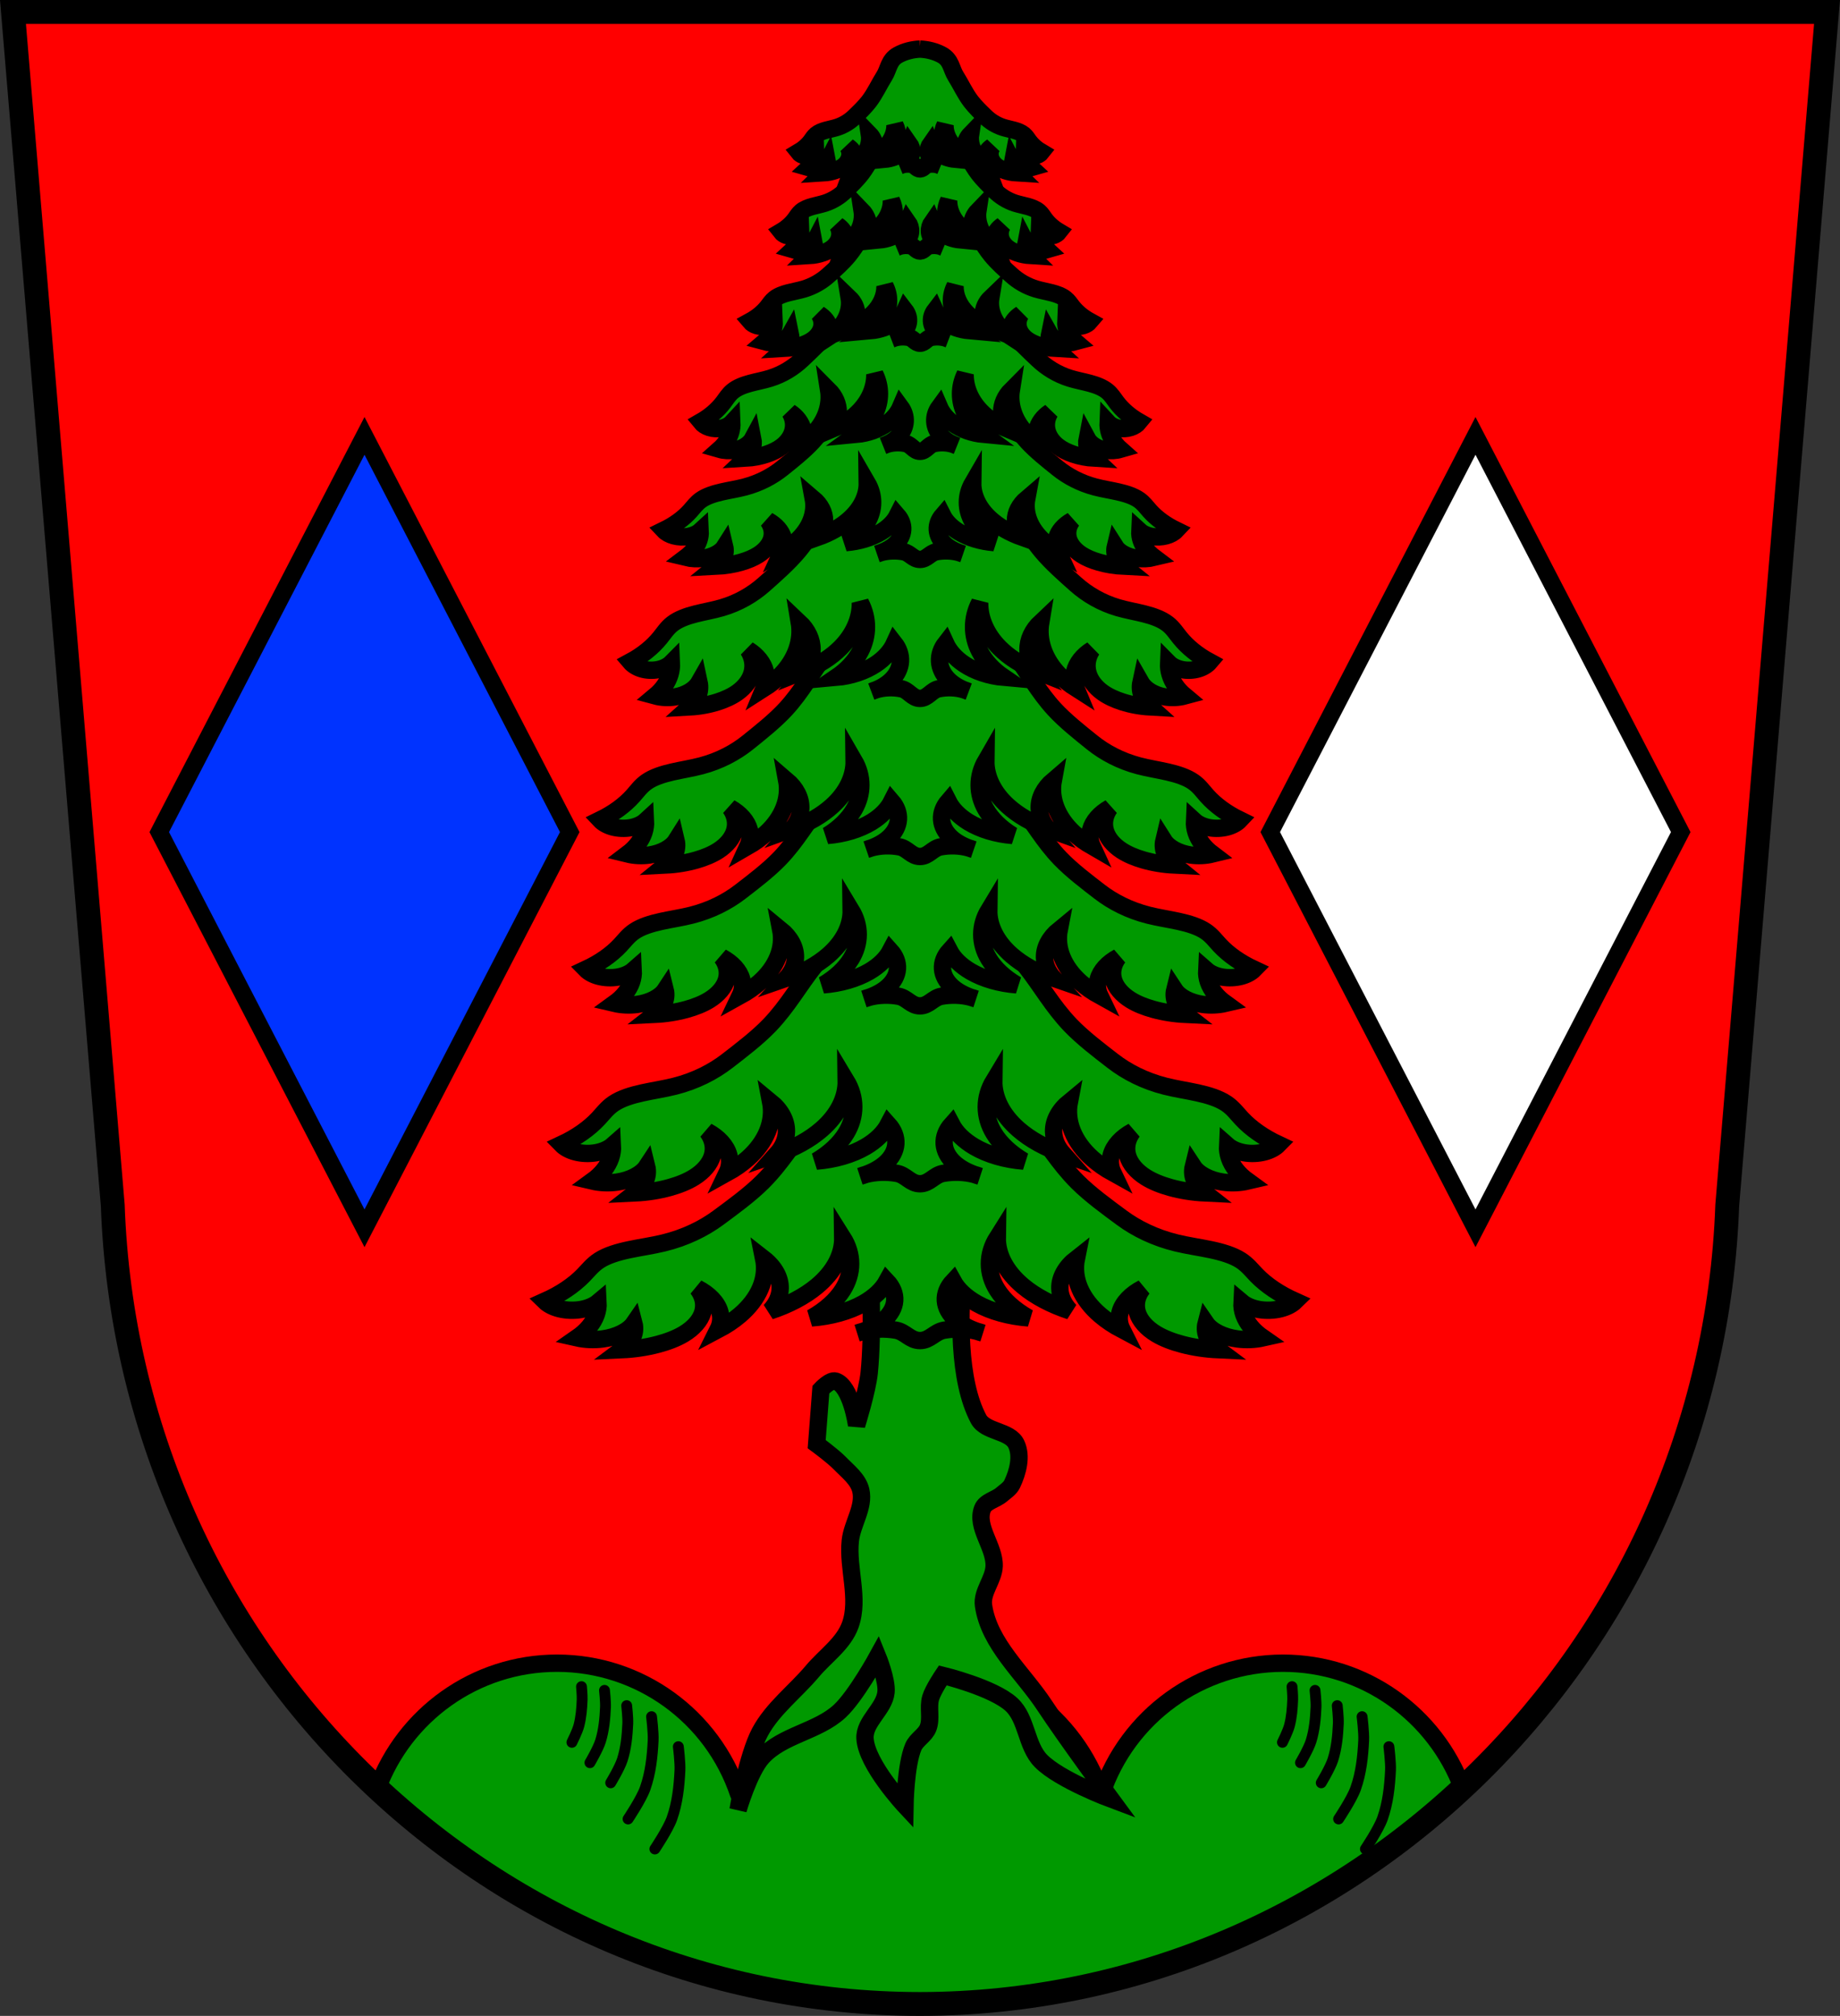
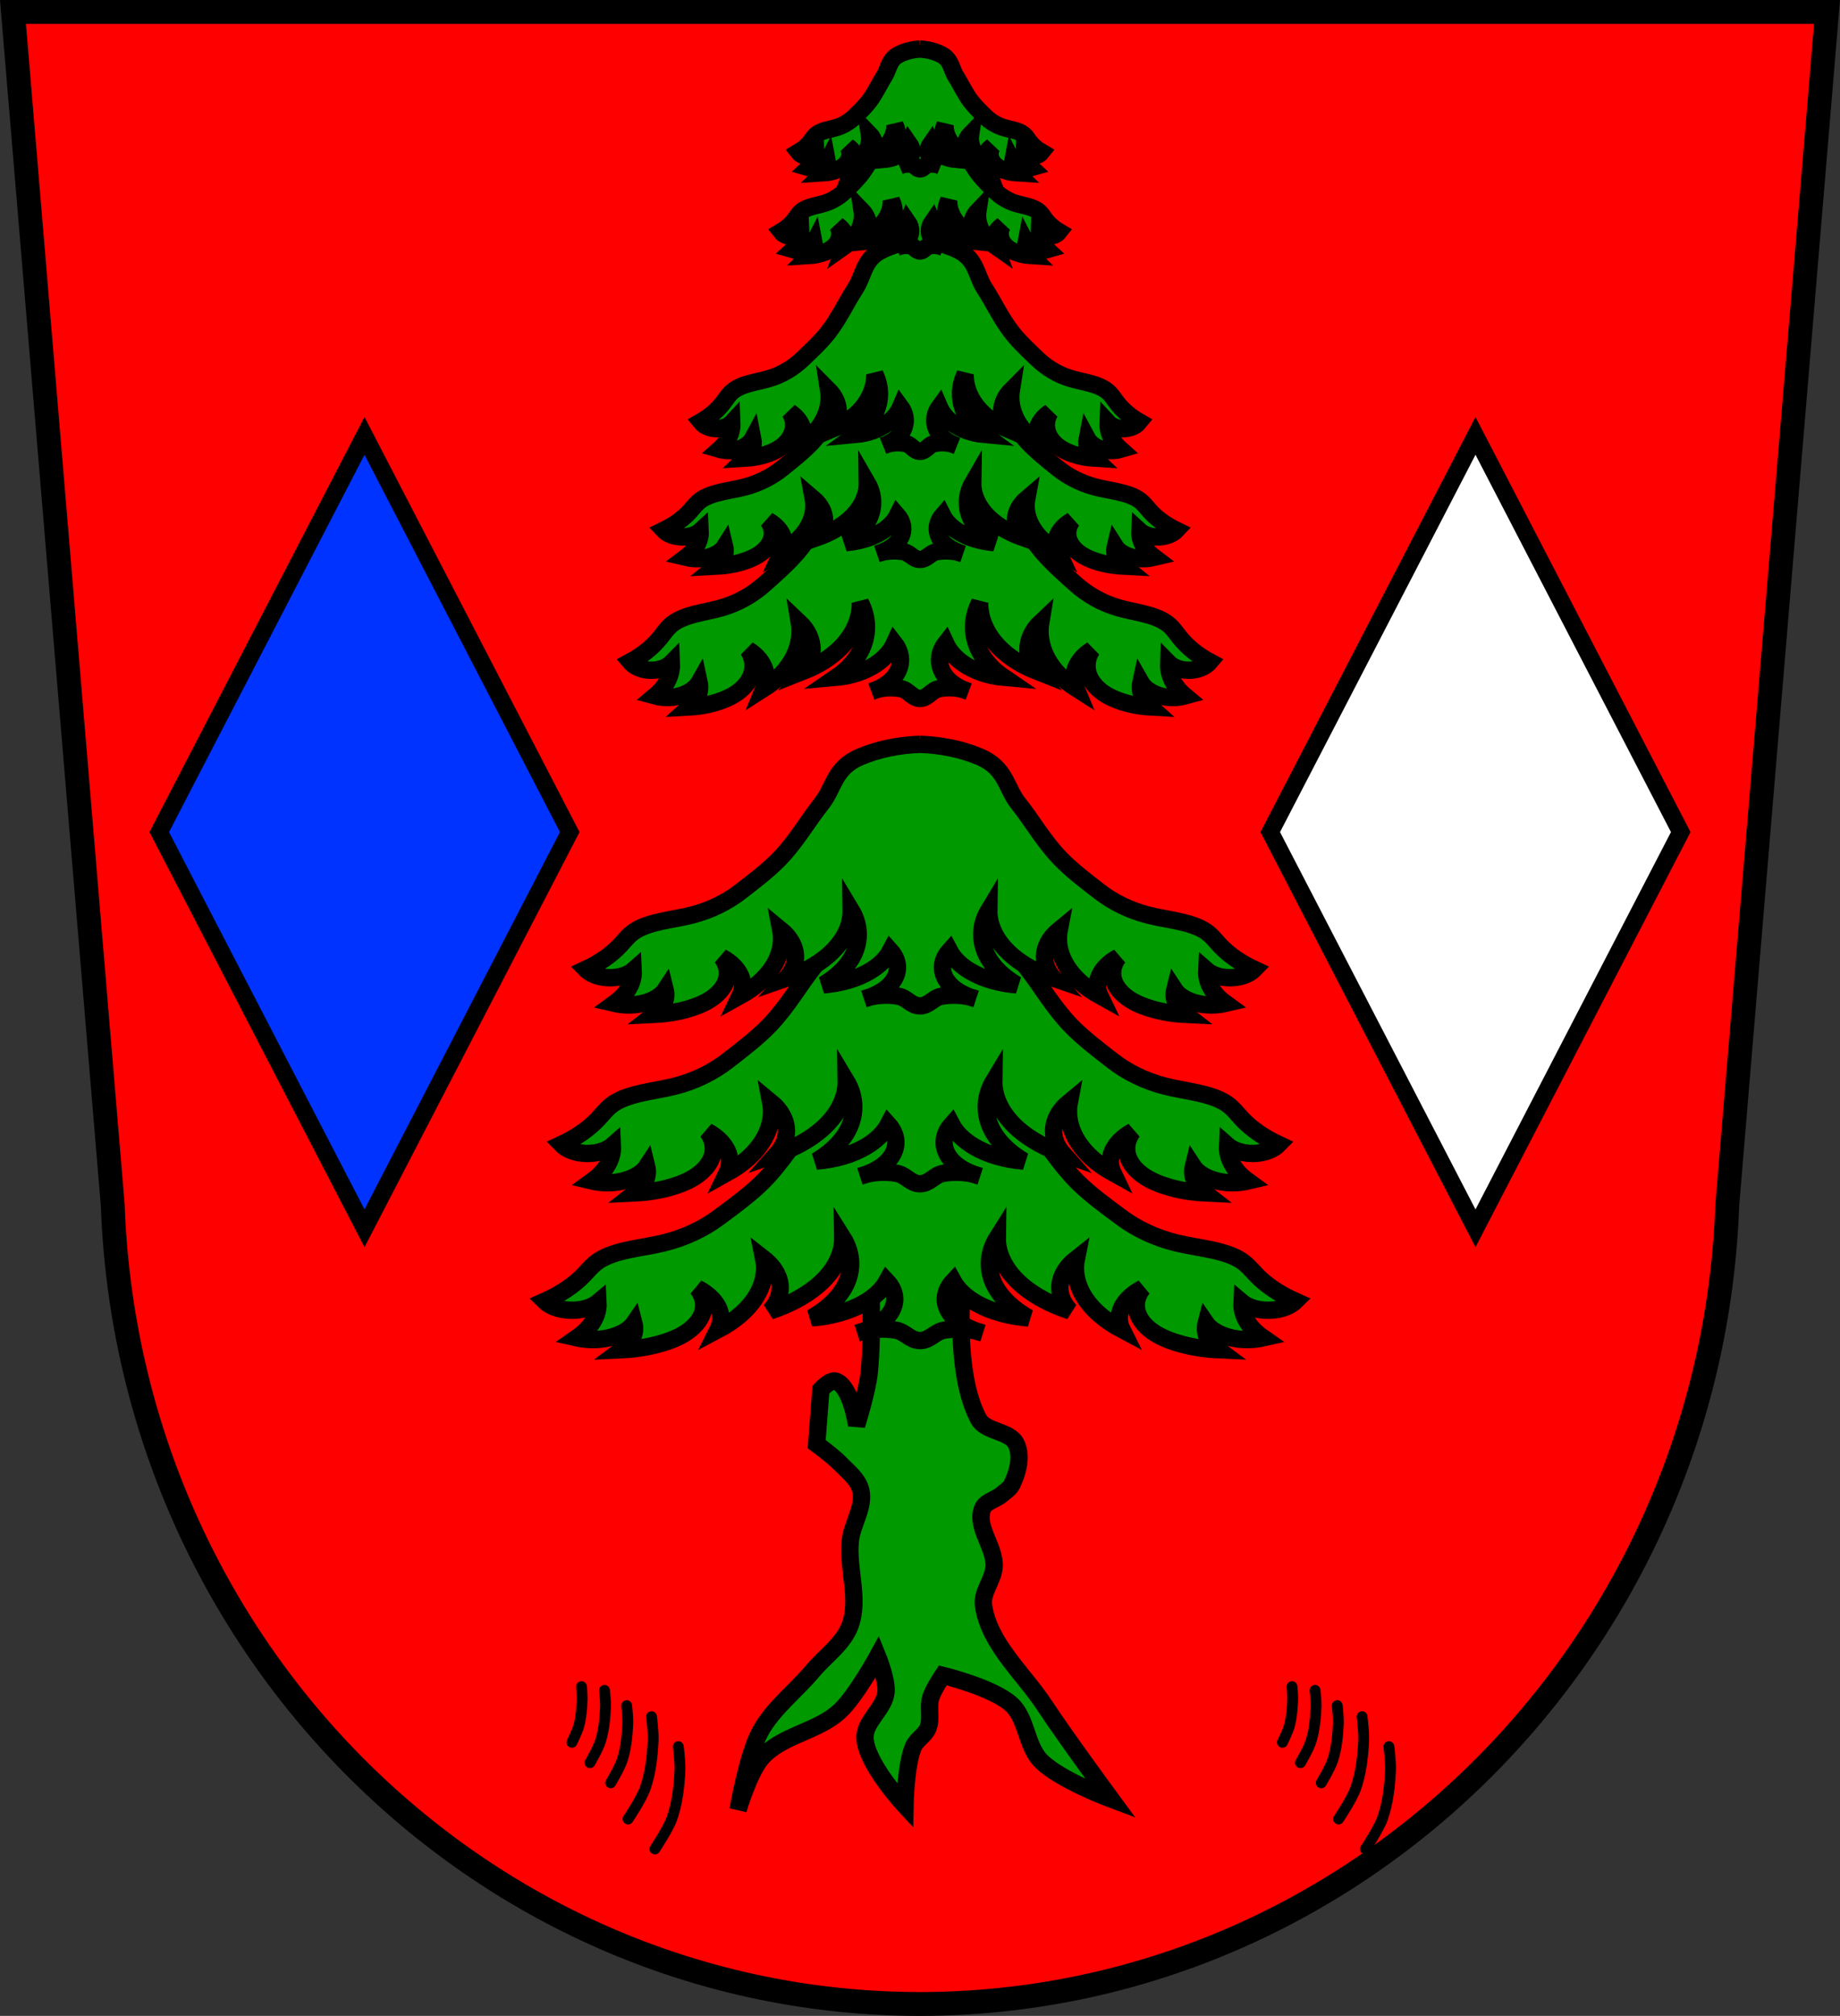
<svg xmlns="http://www.w3.org/2000/svg" width="848.17" height="928.87" viewBox="0 0 848.171 928.867">
  <rect x="0" y="0" width="848.171" height="928.867" fill="#333333" stroke="none" />
  <g fill-rule="evenodd">
    <path d="m5.979 5.502l45.992 549.81c7.312 205.06 171.98 367.93 372.12 368.06 199.98-.241 364.7-163.17 372.11-368.06l45.992-549.81h-418.11z" fill="#f00" />
    <path d="m680.15 200.84l-94.61 182.56 94.61 182.56 94.61-182.56z" fill="#fff" stroke="#000" stroke-width="8" />
  </g>
  <g stroke="#000">
-     <path d="m256.82 766.35c-38.02 0-70.43 24.04-82.86 57.742 66.23 61.683 154.09 99.22 250.12 99.28 95.98-.115 183.83-37.708 250.07-99.42-12.468-33.629-44.833-57.6-82.8-57.6-37.956.049-71.63 24.355-83.64 60.36-12-36.01-45.679-60.31-83.63-60.36-37.929.036-71.6 24.294-83.63 60.26-12.04-35.968-45.706-60.23-83.63-60.26z" fill="#090" stroke-linejoin="round" stroke-linecap="round" stroke-width="8" />
    <g fill-rule="evenodd">
      <g fill="none">
        <path d="m5.979 5.502l45.992 549.81c7.312 205.06 171.98 367.93 372.12 368.06 199.97-.241 364.7-163.17 372.11-368.06l45.992-549.81h-418.11z" stroke-width="11" />
        <g transform="translate(-23.732-49.678)" stroke-linecap="round" stroke-width="5">
          <path d="m302.38 828.55c0 0 .568 5.177.455 7.769-.228 5.252-.729 10.583-2.285 15.605-1.094 3.531-4.878 9.959-4.878 9.959" />
          <path d="m312.61 835.58c0 0 .624 5.524.501 8.289-.251 5.604-.801 11.293-2.511 16.651-1.202 3.768-5.362 10.627-5.362 10.627" />
          <path d="m291.78 826.84c0 0 .374 3.985.3 5.98-.15 4.04-.48 8.147-1.506 12.01-.721 2.718-3.215 7.667-3.215 7.667" />
          <path d="m324.07 840.67c0 0 .916 7.322.735 10.988-.368 7.428-1.176 14.968-3.687 22.07-1.765 4.994-7.871 14.09-7.871 14.09" />
          <path d="m336.42 854.49c0 0 .916 7.322.735 10.988-.368 7.428-1.176 14.968-3.687 22.07-1.765 4.994-7.871 14.09-7.871 14.09" />
          <path d="m629.91 828.55c0 0 .568 5.177.455 7.769-.228 5.252-.729 10.583-2.285 15.605-1.094 3.531-4.878 9.959-4.878 9.959" />
          <path d="m640.15 835.58c0 0 .624 5.524.501 8.289-.251 5.604-.801 11.293-2.511 16.651-1.202 3.768-5.362 10.627-5.362 10.627" />
          <path d="m619.31 826.84c0 0 .374 3.985.3 5.98-.15 4.04-.48 8.147-1.506 12.01-.721 2.718-3.215 7.667-3.215 7.667" />
          <path d="m651.6 840.67c0 0 .916 7.322.735 10.988-.368 7.428-1.176 14.968-3.687 22.07-1.765 4.994-7.871 14.09-7.871 14.09" />
          <path d="m663.96 854.49c0 0 .916 7.322.735 10.988-.368 7.428-1.176 14.968-3.687 22.07-1.765 4.994-7.871 14.09-7.871 14.09" />
        </g>
      </g>
      <g stroke-width="8">
        <g fill="#090">
          <path d="m396.8 523.06c0 0 7.521 73.12 3.874 109.44-.829 8.259-5.811 24.21-5.811 24.21 0 0-2.52-18.09-9.685-20.339-2.484-.778-6.78 3.874-6.78 3.874l-1.937 25.18c0 0 7.452 5.464 10.654 8.765 3.677 3.792 8.501 7.394 9.685 12.542 1.774 7.713-4.03 15.372-4.843 23.24-1.324 12.845 4.341 26.579 0 38.741-3.085 8.643-11.531 14.28-17.433 21.307-7.95 9.465-18.361 17.199-24.21 28.09-5.868 10.918-10.09 35.79-10.09 35.79 0 0 5.139-17.577 11.06-24.17 9.286-10.34 25.675-11.826 35.835-21.307 7.464-6.965 17.433-25.18 17.433-25.18 0 0 4.424 10.854 3.874 16.465-.762 7.764-10.111 13.517-9.685 21.307.656 11.997 18.402 30.992 18.402 30.992 0 0 .306-18.713 3.874-27.12 1.438-3.388 5.434-5.29 6.78-8.717 1.7-4.328-.118-9.442 1.216-13.897 1.121-3.743 5.563-10.316 5.563-10.316 0 0 23.24 5.65 31.669 13.424 7.185 6.628 6.729 19.02 13.581 25.992 8.594 8.743 32.3 17.591 32.3 17.591 0 0-20.908-28.412-30.609-43.13-9.913-15.04-25.621-28.29-28.16-46.13-.883-6.192 4.711-11.858 4.911-18.11.287-8.97-8.578-17.999-5.372-26.381 1.306-3.417 6.04-4.158 8.806-6.549 1.728-1.492 3.86-2.782 4.843-4.843 2.656-5.567 4.558-12.819 1.937-18.402-2.968-6.322-14.163-5.451-17.433-11.622-18.748-35.37.969-120.1.969-120.1z" stroke-linecap="round" />
          <path d="m424.1 488.04c-11.03.34-21.882 2.515-30.953 6.208-13.587 5.533-13.493 15.305-19.918 23.05-7.488 9.03-13.02 18.648-21.71 27.302-5.888 5.866-13.728 11.565-20.452 16.531-6.724 4.966-15.269 9.188-25.27 11.607-5.078 1.228-10.454 1.978-15.625 3.064-5.172 1.086-10.266 2.567-13.953 4.953-3.104 2.01-5.02 4.531-7.311 6.885-4.496 4.619-10.593 8.702-17.812 11.918 1.568 1.535 3.98 2.772 6.786 3.478 3.069.773 6.596.905 9.81.367 3.214-.538 6.089-1.741 7.999-3.348.105 1.915-.181 3.838-.849 5.712-1.396 3.918-4.487 7.626-8.904 10.68 3.759.845 7.949 1.022 11.873.497 6.404-.855 11.965-3.633 14.417-7.203.605 2.317.313 4.712-.849 6.955-.978 1.89-2.57 3.669-4.664 5.216 5.703-.259 11.325-1.105 16.537-2.484 4.383-1.161 8.501-2.709 11.873-4.719 4.544-2.708 7.651-6.237 8.778-9.978 1.127-3.741.271-7.678-2.419-11.135 5.454 2.791 9.183 6.716 10.358 10.902.764 2.724.465 5.549-.864 8.197 3.768-1.988 7.136-4.236 10.01-6.681 8.868-7.54 12.865-16.99 11.02-26.08 5 3.9 7.732 8.782 7.633 13.661-.074 3.63-1.69 7.246-4.664 10.432 8.548-2.795 15.997-6.732 21.624-11.425 7.782-6.486 11.996-14.425 11.873-22.355 4.863 7.692 4.863 16.402 0 24.09-3.075 4.864-8.04 9.315-14.417 12.918 8.867-.648 17.345-3.01 23.806-6.624 5.03-2.818 8.841-6.383 10.966-10.267 2.565 2.724 3.825 5.865 3.602 8.974-.223 3.108-1.93 6.177-4.876 8.766-2.481 2.18-5.845 4.01-9.717 5.319 4.719-1.211 10.272-1.348 15.11-.512 4.413.763 6.541 4.775 11.142 4.775 4.603 0 6.73-4.01 11.145-4.775 4.839-.836 10.392-.699 15.11.512-3.871-1.312-7.237-3.139-9.718-5.319-2.946-2.589-4.651-5.657-4.873-8.766-.223-3.108 1.037-6.249 3.602-8.974 2.126 3.884 5.933 7.447 10.966 10.267 6.459 3.617 14.938 5.976 23.806 6.624-6.374-3.601-11.34-8.05-14.417-12.918-4.863-7.692-4.863-16.402 0-24.09-.122 7.93 4.09 15.865 11.871 22.355 5.626 4.693 13.08 8.626 21.626 11.425-2.973-3.186-4.591-6.801-4.664-10.432-.099-4.878 2.629-9.756 7.633-13.661-1.84 9.09 2.158 18.543 11.02 26.08 2.877 2.446 6.246 4.693 10.01 6.681-1.33-2.648-1.628-5.473-.865-8.197 1.174-4.186 4.901-8.111 10.355-10.902-2.689 3.457-3.543 7.394-2.416 11.135 1.127 3.741 4.231 7.27 8.778 9.978 3.373 2.01 7.49 3.558 11.873 4.719 5.212 1.38 10.835 2.224 16.537 2.484-2.094-1.547-3.685-3.327-4.664-5.216-1.162-2.243-1.453-4.638-.849-6.955 2.453 3.569 8.01 6.348 14.417 7.203 3.926.524 8.114.348 11.873-.497-4.418-3.055-7.508-6.761-8.904-10.68-.668-1.876-.954-3.798-.849-5.712 1.909 1.607 4.786 2.811 7.999 3.348 3.214.538 6.739.405 9.81-.367 2.806-.707 5.215-1.943 6.784-3.478-7.218-3.224-13.313-7.303-17.809-11.918-2.292-2.353-4.207-4.876-7.311-6.885-3.688-2.386-8.781-3.867-13.952-4.953-5.171-1.086-10.547-1.836-15.626-3.064-10-2.419-18.546-6.641-25.27-11.607-6.724-4.966-14.563-10.664-20.452-16.531-8.686-8.659-14.22-18.272-21.71-27.302-6.425-7.746-6.331-17.518-19.92-23.05-9.07-3.694-19.921-5.87-30.955-6.208zm26.26 125.39c.84.284 1.696.553 2.58.786-.826-.299-1.691-.558-2.58-.786zm-52.51 0c-.888.228-1.754.487-2.58.786.885-.233 1.741-.501 2.58-.786z" />
          <path d="m424.1 415.79c-10.539.34-20.904 2.515-29.57 6.208-12.979 5.533-12.89 15.305-19.03 23.05-7.154 9.03-12.442 18.648-20.74 27.302-5.624 5.866-13.11 11.565-19.538 16.531-6.424 4.966-14.586 9.188-24.14 11.607-4.851 1.228-9.987 1.978-14.927 3.064-4.94 1.086-9.807 2.567-13.329 4.953-2.965 2.01-4.795 4.531-6.984 6.885-4.295 4.619-10.119 8.702-17.02 11.918 1.498 1.535 3.802 2.772 6.483 3.478 2.932.773 6.301.905 9.372.367 3.07-.538 5.817-1.741 7.641-3.348.101 1.915-.172 3.838-.811 5.712-1.334 3.918-4.286 7.626-8.506 10.68 3.591.845 7.594 1.022 11.342.497 6.117-.855 11.43-3.633 13.773-7.203.578 2.317.299 4.712-.811 6.955-.934 1.89-2.455 3.669-4.456 5.216 5.448-.259 10.819-1.105 15.798-2.484 4.187-1.161 8.121-2.709 11.342-4.719 4.341-2.708 7.309-6.237 8.386-9.978 1.077-3.741.259-7.678-2.311-11.135 5.21 2.791 8.772 6.716 9.895 10.902.73 2.724.444 5.549-.825 8.197 3.599-1.988 6.817-4.236 9.566-6.681 8.472-7.54 12.29-16.99 10.532-26.08 4.779 3.9 7.387 8.782 7.292 13.661-.07 3.63-1.614 7.246-4.456 10.432 8.166-2.795 15.282-6.732 20.658-11.425 7.434-6.486 11.46-14.425 11.342-22.355 4.646 7.692 4.646 16.402 0 24.09-2.938 4.864-7.684 9.315-13.773 12.918 8.47-.648 16.57-3.01 22.742-6.624 4.808-2.818 8.446-6.383 10.476-10.267 2.451 2.724 3.654 5.865 3.441 8.974-.213 3.108-1.844 6.177-4.659 8.766-2.37 2.18-5.584 4.01-9.283 5.319 4.508-1.211 9.813-1.348 14.431-.512 4.216.763 6.248 4.775 10.644 4.775 4.397 0 6.429-4.01 10.647-4.775 4.623-.836 9.928-.699 14.431.512-3.698-1.312-6.914-3.139-9.284-5.319-2.814-2.589-4.443-5.657-4.656-8.766-.213-3.108.99-6.249 3.441-8.974 2.031 3.884 5.668 7.447 10.476 10.267 6.171 3.617 14.27 5.976 22.742 6.624-6.089-3.601-10.834-8.05-13.773-12.918-4.646-7.692-4.646-16.402 0-24.09-.116 7.93 3.907 15.865 11.341 22.355 5.374 4.693 12.495 8.626 20.659 11.425-2.84-3.186-4.385-6.801-4.456-10.432-.095-4.878 2.511-9.756 7.292-13.661-1.758 9.09 2.061 18.543 10.532 26.08 2.748 2.446 5.967 4.693 9.566 6.681-1.271-2.648-1.555-5.473-.826-8.197 1.121-4.186 4.682-8.111 9.892-10.902-2.569 3.457-3.385 7.394-2.308 11.135 1.077 3.741 4.04 7.27 8.386 9.978 3.223 2.01 7.155 3.558 11.342 4.719 4.979 1.38 10.351 2.224 15.798 2.484-2-1.547-3.52-3.327-4.456-5.216-1.11-2.243-1.389-4.638-.811-6.955 2.343 3.569 7.655 6.348 13.773 7.203 3.75.524 7.752.348 11.342-.497-4.22-3.055-7.173-6.761-8.506-10.68-.638-1.876-.911-3.798-.811-5.712 1.824 1.607 4.572 2.811 7.641 3.348 3.07.538 6.438.405 9.372-.367 2.681-.707 4.982-1.943 6.481-3.478-6.895-3.224-12.718-7.303-17.01-11.918-2.189-2.353-4.02-4.876-6.984-6.885-3.523-2.386-8.389-3.867-13.329-4.953-4.94-1.086-10.08-1.836-14.927-3.064-9.554-2.419-17.717-6.641-24.14-11.607-6.424-4.966-13.912-10.664-19.538-16.531-8.298-8.659-13.585-18.272-20.74-27.302-6.138-7.746-6.05-17.518-19.03-23.05-8.667-3.694-19.03-5.87-29.571-6.208zm25.08 125.39c.802.284 1.62.553 2.465.786-.789-.299-1.616-.558-2.465-.786zm-50.16 0c-.848.228-1.676.487-2.465.786.845-.233 1.663-.501 2.465-.786z" />
          <path d="m424.09 342.96c-9.824.316-19.486 2.338-27.565 5.771-12.1 5.143-12.02 14.227-17.738 21.428-6.669 8.395-11.598 17.334-19.334 25.379-5.243 5.453-12.226 10.75-18.214 15.367-5.988 4.616-13.597 8.541-22.504 10.789-4.522 1.142-9.31 1.839-13.915 2.849-4.605 1.01-9.142 2.387-12.425 4.604-2.764 1.868-4.47 4.212-6.511 6.4-4 4.293-9.433 8.089-15.862 11.08 1.396 1.427 3.544 2.577 6.04 3.234 2.733.719 5.874.841 8.736.341 2.862-.5 5.423-1.619 7.123-3.113.094 1.78-.161 3.567-.756 5.31-1.243 3.642-3.996 7.089-7.93 9.928 3.347.786 7.079.95 10.573.462 5.703-.795 10.655-3.377 12.839-6.696.539 2.154.279 4.38-.756 6.465-.871 1.757-2.289 3.41-4.154 4.848 5.078-.241 10.09-1.027 14.727-2.309 3.903-1.079 7.571-2.519 10.573-4.386 4.047-2.518 6.813-5.798 7.817-9.276 1-3.477.241-7.137-2.155-10.35 4.857 2.595 8.178 6.243 9.224 10.135.681 2.533.414 5.158-.769 7.62 3.355-1.848 6.355-3.937 8.917-6.21 7.898-7.01 11.456-15.794 9.818-24.25 4.455 3.625 6.886 8.164 6.797 12.699-.066 3.374-1.505 6.736-4.154 9.698 7.612-2.599 14.246-6.258 19.257-10.62 6.93-6.03 10.683-13.409 10.573-20.781 4.331 7.15 4.331 15.247 0 22.396-2.739 4.521-7.163 8.659-12.839 12.01 7.896-.602 15.447-2.795 21.2-6.157 4.482-2.62 7.873-5.933 9.765-9.544 2.285 2.533 3.406 5.452 3.208 8.342-.198 2.89-1.719 5.742-4.343 8.149-2.21 2.027-5.206 3.725-8.653 4.944 4.202-1.126 9.148-1.253 13.453-.476 3.93.709 5.825 4.438 9.922 4.438 4.099 0 5.993-3.729 9.925-4.438 4.309-.777 9.255-.65 13.453.476-3.448-1.22-6.445-2.918-8.655-4.944-2.624-2.407-4.142-5.258-4.34-8.149-.198-2.89.923-5.809 3.208-8.342 1.893 3.61 5.283 6.923 9.765 9.544 5.752 3.363 13.303 5.555 21.2 6.157-5.676-3.348-10.1-7.485-12.839-12.01-4.331-7.15-4.331-15.247 0-22.396-.109 7.372 3.642 14.748 10.572 20.781 5.01 4.362 11.648 8.02 19.259 10.62-2.648-2.962-4.088-6.322-4.154-9.698-.089-4.534 2.341-9.07 6.797-12.699-1.639 8.45 1.921 17.237 9.818 24.25 2.562 2.274 5.562 4.362 8.917 6.21-1.184-2.462-1.45-5.087-.77-7.62 1.045-3.891 4.364-7.54 9.221-10.135-2.394 3.214-3.155 6.873-2.152 10.35 1 3.477 3.768 6.758 7.817 9.276 3 1.868 6.67 3.308 10.573 4.386 4.641 1.283 9.649 2.068 14.727 2.309-1.865-1.438-3.281-3.093-4.154-4.848-1.034-2.085-1.294-4.311-.756-6.465 2.184 3.318 7.136 5.901 12.839 6.696 3.496.487 7.226.324 10.573-.462-3.934-2.84-6.686-6.285-7.93-9.928-.595-1.744-.85-3.53-.756-5.31 1.7 1.494 4.262 2.613 7.123 3.113 2.862.5 6 .377 8.736-.341 2.499-.657 4.644-1.806 6.04-3.234-6.428-2.997-11.856-6.789-15.859-11.08-2.041-2.188-3.746-4.532-6.511-6.4-3.284-2.218-7.82-3.594-12.425-4.604-4.605-1.01-9.393-1.707-13.915-2.849-8.906-2.249-16.516-6.173-22.504-10.789-5.988-4.616-12.969-9.914-18.214-15.367-7.735-8.05-12.664-16.986-19.334-25.379-5.721-7.201-5.638-16.285-17.739-21.428-8.08-3.433-17.741-5.456-27.566-5.771zm23.382 116.56c.748.264 1.51.514 2.298.731-.736-.278-1.506-.519-2.298-.731zm-46.762 0c-.791.212-1.562.453-2.298.731.788-.217 1.55-.466 2.298-.731z" />
-           <path d="m424.09 274.13c-9.405.316-18.655 2.338-26.389 5.771-11.583 5.143-11.504 14.227-16.981 21.428-6.384 8.395-11.1 17.334-18.509 25.379-5.02 5.453-11.704 10.75-17.437 15.367-5.733 4.616-13.02 8.541-21.544 10.789-4.329 1.142-8.913 1.839-13.322 2.849-4.409 1.01-8.752 2.387-11.895 4.604-2.646 1.868-4.279 4.212-6.233 6.4-3.833 4.293-9.03 8.089-15.185 11.08 1.337 1.427 3.393 2.577 5.785 3.234 2.617.719 5.624.841 8.364.341 2.74-.5 5.191-1.619 6.819-3.113.09 1.78-.154 3.567-.723 5.31-1.19 3.642-3.825 7.089-7.591 9.928 3.204.786 6.777.95 10.122.462 5.459-.795 10.201-3.377 12.292-6.696.516 2.154.267 4.38-.723 6.465-.834 1.757-2.191 3.411-3.977 4.848 4.862-.241 9.656-1.027 14.1-2.309 3.737-1.079 7.248-2.519 10.122-4.386 3.874-2.518 6.523-5.798 7.484-9.276.961-3.477.231-7.137-2.063-10.35 4.65 2.595 7.829 6.243 8.831 10.135.652 2.533.396 5.158-.736 7.62 3.212-1.848 6.084-3.937 8.537-6.21 7.561-7.01 10.968-15.794 9.399-24.25 4.265 3.625 6.592 8.164 6.507 12.699-.063 3.374-1.441 6.736-3.977 9.698 7.287-2.599 13.638-6.258 18.436-10.62 6.634-6.03 10.227-13.409 10.122-20.781 4.146 7.15 4.146 15.247 0 22.396-2.622 4.521-6.858 8.659-12.291 12.01 7.559-.602 14.788-2.795 20.296-6.157 4.291-2.62 7.538-5.933 9.349-9.544 2.187 2.533 3.261 5.452 3.071 8.342-.19 2.89-1.646 5.742-4.157 8.149-2.115 2.027-4.984 3.725-8.284 4.944 4.02-1.126 8.757-1.253 12.879-.476 3.762.709 5.576 4.438 9.499 4.438 3.924 0 5.738-3.729 9.501-4.438 4.125-.777 8.86-.65 12.879.476-3.301-1.22-6.17-2.918-8.285-4.944-2.512-2.407-3.965-5.258-4.155-8.149-.19-2.89.884-5.809 3.071-8.342 1.813 3.61 5.058 6.923 9.349 9.544 5.507 3.363 12.735 5.555 20.296 6.157-5.434-3.348-9.668-7.485-12.292-12.01-4.146-7.15-4.146-15.247 0-22.396-.104 7.372 3.487 14.748 10.121 20.781 4.796 4.362 11.151 8.02 18.437 10.62-2.535-2.962-3.914-6.322-3.977-9.698-.085-4.534 2.241-9.07 6.507-12.699-1.569 8.45 1.839 17.237 9.399 24.25 2.453 2.274 5.325 4.362 8.537 6.21-1.134-2.462-1.388-5.087-.738-7.62 1-3.891 4.178-7.54 8.828-10.135-2.292 3.214-3.02 6.873-2.06 10.35.961 3.477 3.607 6.758 7.484 9.276 2.876 1.868 6.386 3.308 10.122 4.386 4.444 1.283 9.237 2.068 14.1 2.309-1.786-1.438-3.142-3.093-3.977-4.848-.99-2.085-1.239-4.311-.723-6.465 2.091 3.318 6.832 5.901 12.292 6.696 3.347.487 6.918.324 10.122-.462-3.766-2.84-6.401-6.285-7.591-9.928-.57-1.744-.813-3.53-.723-5.31 1.628 1.494 4.08 2.613 6.819 3.113 2.74.5 5.746.377 8.364-.341 2.392-.657 4.446-1.806 5.784-3.234-6.153-2.997-11.35-6.789-15.183-11.08-1.954-2.188-3.587-4.532-6.233-6.4-3.144-2.218-7.486-3.594-11.895-4.604-4.409-1.01-8.992-1.707-13.322-2.849-8.527-2.249-15.811-6.173-21.544-10.789-5.733-4.616-12.416-9.914-17.437-15.367-7.405-8.05-12.12-16.986-18.509-25.379-5.477-7.201-5.398-16.285-16.983-21.428-7.735-3.433-16.984-5.456-26.39-5.771zm22.384 116.56c.716.264 1.446.514 2.2.731-.704-.278-1.442-.519-2.2-.731zm-44.767 0c-.757.212-1.496.453-2.2.731.754-.217 1.484-.466 2.2-.731z" />
          <path d="m424.09 201.29c-8.518.316-16.895 2.338-23.899 5.771-10.49 5.143-10.418 14.227-15.379 21.428-5.782 8.395-10.06 17.334-16.762 25.379-4.546 5.453-10.6 10.75-15.791 15.367-5.192 4.616-11.789 8.541-19.511 10.789-3.921 1.142-8.07 1.839-12.06 2.849-3.993 1.01-7.927 2.387-10.773 4.604-2.397 1.868-3.875 4.212-5.645 6.4-3.471 4.293-8.179 8.089-13.752 11.08 1.211 1.427 3.073 2.577 5.239 3.234 2.37.719 5.093.841 7.574.341 2.481-.5 4.701-1.619 6.176-3.113.081 1.78-.139 3.567-.655 5.31-1.078 3.642-3.464 7.089-6.875 9.928 2.902.786 6.137.95 9.167.462 4.944-.795 9.238-3.377 11.132-6.696.467 2.154.242 4.38-.655 6.465-.755 1.757-1.984 3.411-3.601 4.848 4.403-.241 8.744-1.027 12.769-2.309 3.384-1.079 6.564-2.519 9.167-4.386 3.508-2.518 5.907-5.798 6.777-9.276.87-3.477.209-7.137-1.868-10.35 4.211 2.595 7.09 6.243 7.997 10.135.59 2.533.359 5.158-.667 7.62 2.909-1.848 5.51-3.937 7.731-6.21 6.847-7.01 9.933-15.794 8.512-24.25 3.863 3.625 5.97 8.164 5.893 12.699-.057 3.374-1.305 6.736-3.601 9.698 6.6-2.599 12.351-6.258 16.696-10.62 6.01-6.03 9.262-13.409 9.167-20.781 3.755 7.15 3.755 15.247 0 22.396-2.375 4.521-6.211 8.659-11.132 12.01 6.846-.602 13.392-2.795 18.381-6.157 3.886-2.62 6.826-5.933 8.467-9.544 1.981 2.533 2.953 5.452 2.781 8.342-.172 2.89-1.49 5.742-3.765 8.149-1.916 2.027-4.513 3.725-7.502 4.944 3.643-1.126 7.931-1.253 11.664-.476 3.407.709 5.05 4.438 8.603 4.438 3.554 0 5.196-3.729 8.605-4.438 3.736-.777 8.02-.65 11.664.476-2.989-1.22-5.588-2.918-7.504-4.944-2.275-2.407-3.591-5.258-3.763-8.149-.172-2.89.8-5.809 2.781-8.342 1.642 3.61 4.581 6.923 8.467 9.544 4.987 3.363 11.534 5.555 18.381 6.157-4.921-3.348-8.756-7.485-11.132-12.01-3.755-7.15-3.755-15.247 0-22.396-.094 7.372 3.158 14.748 9.166 20.781 4.344 4.362 10.1 8.02 16.697 10.62-2.296-2.962-3.544-6.322-3.601-9.698-.077-4.534 2.03-9.07 5.893-12.699-1.421 8.45 1.666 17.237 8.512 24.25 2.221 2.274 4.822 4.362 7.731 6.21-1.027-2.462-1.257-5.087-.668-7.62.906-3.891 3.784-7.54 7.995-10.135-2.076 3.214-2.736 6.873-1.866 10.35.87 3.477 3.267 6.758 6.778 9.276 2.605 1.868 5.783 3.308 9.167 4.386 4.02 1.283 8.366 2.068 12.769 2.309-1.617-1.438-2.845-3.093-3.601-4.848-.897-2.085-1.122-4.311-.655-6.465 1.894 3.318 6.187 5.901 11.132 6.696 3.03.487 6.265.324 9.167-.462-3.411-2.84-5.797-6.285-6.875-9.928-.516-1.744-.737-3.53-.655-5.31 1.474 1.494 3.695 2.613 6.176 3.113 2.481.5 5.203.377 7.574-.341 2.167-.657 4.03-1.806 5.238-3.234-5.573-2.997-10.279-6.789-13.75-11.08-1.769-2.188-3.248-4.532-5.645-6.4-2.847-2.218-6.78-3.594-10.773-4.604-3.993-1.01-8.144-1.707-12.06-2.849-7.722-2.249-14.319-6.173-19.511-10.789-5.192-4.616-11.244-9.914-15.791-15.367-6.707-8.05-10.979-16.986-16.763-25.379-4.961-7.201-4.889-16.285-15.38-21.428-7.01-3.434-15.381-5.456-23.9-5.771zm20.272 116.56c.648.264 1.309.514 1.992.731-.638-.278-1.306-.519-1.992-.731zm-40.543 0c-.685.212-1.355.453-1.992.731.683-.217 1.344-.466 1.992-.731z" />
          <path d="m424.09 161.52c-7.532.252-14.94 1.867-21.13 4.609-9.276 4.108-9.213 11.362-13.599 17.11-5.113 6.705-8.892 13.844-14.823 20.269-4.02 4.355-9.373 8.586-13.964 12.273-4.591 3.687-10.425 6.821-17.253 8.617-3.467.912-7.137 1.469-10.668 2.275-3.531.807-7.01 1.906-9.526 3.677-2.119 1.492-3.427 3.364-4.992 5.111-3.069 3.429-7.232 6.46-12.161 8.848 1.07 1.14 2.717 2.058 4.633 2.582 2.096.574 4.504.672 6.698.272 2.194-.399 4.157-1.293 5.461-2.486.072 1.421-.123 2.849-.579 4.241-.953 2.909-3.063 5.662-6.079 7.929 2.566.628 5.427.759 8.106.369 4.372-.635 8.169-2.697 9.843-5.348.413 1.72.214 3.498-.579 5.163-.668 1.403-1.755 2.724-3.185 3.872 3.893-.192 7.732-.82 11.291-1.844 2.992-.862 5.804-2.01 8.106-3.503 3.102-2.01 5.224-4.631 5.993-7.408.769-2.777.185-5.7-1.652-8.267 3.724 2.072 6.269 4.986 7.07 8.094.522 2.023.317 4.12-.59 6.086 2.572-1.476 4.872-3.145 6.837-4.96 6.05-5.598 8.783-12.614 7.527-19.365 3.416 2.896 5.279 6.52 5.211 10.142-.05 2.695-1.154 5.38-3.185 7.745 5.836-2.075 10.922-4.998 14.764-8.482 5.313-4.815 8.19-10.709 8.106-16.597 3.32 5.71 3.32 12.177 0 17.887-2.1 3.611-5.492 6.915-9.843 9.59 6.05-.481 11.842-2.232 16.254-4.917 3.436-2.092 6.04-4.739 7.487-7.622 1.752 2.023 2.611 4.354 2.459 6.662-.152 2.308-1.318 4.586-3.329 6.508-1.694 1.619-3.991 2.975-6.634 3.949 3.222-.899 7.01-1 10.314-.38 3.01.566 4.466 3.545 7.607 3.545 3.142 0 4.595-2.979 7.609-3.545 3.304-.62 7.095-.519 10.314.38-2.643-.974-4.941-2.33-6.635-3.949-2.01-1.922-3.175-4.2-3.327-6.508-.152-2.308.708-4.64 2.459-6.662 1.452 2.884 4.051 5.529 7.487 7.622 4.41 2.685 10.199 4.437 16.254 4.917-4.352-2.674-7.743-5.978-9.843-9.59-3.32-5.71-3.32-12.177 0-17.887-.083 5.888 2.792 11.778 8.105 16.597 3.841 3.484 8.93 6.404 14.765 8.482-2.03-2.365-3.134-5.05-3.185-7.745-.068-3.621 1.795-7.243 5.211-10.142-1.256 6.748 1.473 13.767 7.527 19.365 1.964 1.816 4.264 3.484 6.837 4.96-.908-1.966-1.112-4.063-.591-6.086.801-3.108 3.346-6.02 7.07-8.094-1.836 2.567-2.419 5.489-1.65 8.267.769 2.777 2.889 5.397 5.993 7.408 2.303 1.492 5.114 2.642 8.106 3.503 3.558 1.025 7.397 1.651 11.291 1.844-1.43-1.148-2.516-2.47-3.185-3.872-.793-1.665-.992-3.443-.579-5.163 1.674 2.65 5.471 4.713 9.843 5.348 2.68.389 5.54.259 8.106-.369-3.02-2.268-5.126-5.02-6.079-7.929-.456-1.393-.651-2.82-.579-4.241 1.304 1.193 3.268 2.087 5.461 2.486 2.194.399 4.601.301 6.698-.272 1.916-.525 3.561-1.442 4.632-2.582-4.928-2.393-9.09-5.422-12.159-8.848-1.565-1.747-2.872-3.62-4.992-5.111-2.518-1.771-5.995-2.871-9.526-3.677-3.531-.807-7.201-1.363-10.668-2.275-6.828-1.796-12.662-4.93-17.253-8.617-4.591-3.687-9.943-7.918-13.964-12.273-5.93-6.428-9.709-13.566-14.823-20.269-4.386-5.751-4.323-13.01-13.6-17.11-6.194-2.742-13.601-4.358-21.13-4.609zm17.926 93.09c.573.211 1.158.41 1.762.584-.564-.222-1.155-.414-1.762-.584zm-35.851 0c-.606.169-1.198.362-1.762.584.604-.173 1.189-.372 1.762-.584z" />
          <path d="m424.09 110.9c-6.446.254-12.786 1.883-18.09 4.648-7.939 4.142-7.884 11.457-11.638 17.256-4.376 6.761-7.61 13.96-12.685 20.439-3.44 4.392-8.02 8.658-11.95 12.375-3.929 3.718-8.922 6.878-14.765 8.689-2.967.92-6.108 1.481-9.13 2.294-3.02.813-5.999 1.922-8.153 3.708-1.814 1.504-2.933 3.392-4.272 5.154-2.627 3.458-6.189 6.514-10.407 8.922.916 1.149 2.325 2.075 3.965 2.604 1.793.579 3.854.677 5.732.275 1.878-.403 3.558-1.304 4.674-2.507.062 1.433-.105 2.873-.496 4.276-.816 2.933-2.622 5.709-5.203 7.995 2.196.633 4.645.765 6.937.372 3.742-.64 6.991-2.72 8.424-5.392.353 1.734.183 3.528-.496 5.206-.571 1.415-1.502 2.747-2.725 3.904 3.332-.194 6.618-.827 9.663-1.859 2.561-.869 4.967-2.028 6.937-3.532 2.655-2.028 4.471-4.669 5.129-7.47.658-2.801.158-5.748-1.414-8.336 3.187 2.09 5.366 5.03 6.05 8.162.447 2.04.272 4.154-.505 6.136 2.201-1.488 4.17-3.171 5.851-5 5.182-5.645 7.517-12.719 6.442-19.526 2.923 2.92 4.518 6.575 4.46 10.227-.043 2.718-.987 5.425-2.725 7.81 4.995-2.093 9.347-5.04 12.635-8.553 4.547-4.855 7.01-10.799 6.937-16.735 2.841 5.758 2.841 12.279 0 18.04-1.797 3.641-4.7 6.973-8.424 9.671 5.181-.485 10.135-2.251 13.91-4.958 2.941-2.11 5.166-4.778 6.407-7.686 1.499 2.04 2.235 4.391 2.105 6.718-.13 2.327-1.128 4.624-2.849 6.562-1.45 1.632-3.416 3-5.678 3.982 2.757-.907 6-1.01 8.827-.383 2.579.571 3.822 3.574 6.51 3.574 2.689 0 3.933-3 6.512-3.574 2.827-.626 6.072-.523 8.827.383-2.262-.982-4.229-2.35-5.678-3.982-1.721-1.938-2.717-4.235-2.848-6.562-.13-2.327.606-4.678 2.105-6.718 1.242 2.908 3.467 5.575 6.407 7.686 3.774 2.708 8.728 4.474 13.91 4.958-3.724-2.696-6.626-6.03-8.424-9.671-2.841-5.758-2.841-12.279 0-18.04-.071 5.937 2.39 11.877 6.937 16.735 3.287 3.513 7.643 6.458 12.636 8.553-1.737-2.385-2.682-5.091-2.725-7.81-.058-3.652 1.536-7.303 4.46-10.227-1.075 6.805 1.261 13.882 6.442 19.526 1.681 1.831 3.649 3.513 5.851 5-.777-1.982-.951-4.097-.506-6.136.686-3.134 2.863-6.072 6.05-8.162-1.571 2.588-2.07 5.535-1.412 8.336.658 2.801 2.472 5.442 5.129 7.47 1.971 1.504 4.376 2.664 6.937 3.532 3.045 1.033 6.331 1.665 9.663 1.859-1.224-1.158-2.153-2.491-2.725-3.904-.679-1.679-.849-3.472-.496-5.206 1.433 2.672 4.682 4.752 8.424 5.392 2.294.392 4.741.261 6.937-.372-2.581-2.287-4.387-5.062-5.203-7.995-.39-1.404-.557-2.843-.496-4.276 1.116 1.203 2.797 2.104 4.674 2.507 1.878.403 3.938.304 5.732-.275 1.64-.529 3.047-1.454 3.964-2.604-4.217-2.413-7.779-5.467-10.406-8.922-1.339-1.762-2.458-3.65-4.272-5.154-2.155-1.786-5.131-2.895-8.152-3.708-3.02-.813-6.163-1.374-9.13-2.294-5.844-1.811-10.837-4.971-14.765-8.689-3.929-3.718-8.509-7.984-11.95-12.375-5.075-6.482-8.309-13.679-12.685-20.439-3.754-5.799-3.7-13.11-11.639-17.256-5.301-2.765-11.64-4.394-18.09-4.648zm15.341 93.87c.491.213.991.414 1.508.589-.483-.224-.988-.418-1.508-.589zm-30.682 0c-.519.171-1.025.365-1.508.589.517-.175 1.017-.375 1.508-.589z" />
-           <path d="m424.09 86.16c-4.996.189-9.91 1.397-14.02 3.448-6.153 3.073-6.111 8.499-9.02 12.801-3.391 5.01-5.898 10.356-9.832 15.16-2.666 3.258-6.217 6.422-9.263 9.18-3.045 2.758-6.915 5.102-11.445 6.446-2.3.682-4.735 1.098-7.08 1.702-2.342.603-4.649 1.426-6.319 2.751-1.406 1.116-2.273 2.516-3.311 3.823-2.036 2.565-4.797 4.832-8.07 6.618.71.852 1.802 1.539 3.073 1.932 1.39.429 2.987.502 4.443.204 1.456-.299 2.758-.967 3.622-1.859.048 1.063-.082 2.131-.384 3.172-.632 2.176-2.032 4.235-4.03 5.931 1.702.469 3.6.567 5.377.276 2.9-.475 5.419-2.02 6.53-4 .274 1.287.142 2.617-.384 3.862-.443 1.049-1.164 2.037-2.113 2.896 2.583-.144 5.129-.613 7.49-1.379 1.985-.644 3.85-1.505 5.377-2.62 2.058-1.504 3.465-3.464 3.975-5.541.51-2.077.123-4.264-1.096-6.183 2.47 1.55 4.159 3.73 4.691 6.05.346 1.513.211 3.082-.391 4.552 1.706-1.104 3.232-2.352 4.535-3.71 4.02-4.187 5.826-9.435 4.993-14.485 2.266 2.166 3.502 4.877 3.457 7.586-.033 2.02-.765 4.02-2.112 5.793 3.871-1.552 7.245-3.739 9.794-6.345 3.524-3.602 5.433-8.01 5.377-12.414 2.202 4.271 2.202 9.108 0 13.379-1.393 2.701-3.643 5.173-6.529 7.174 4.02-.36 7.856-1.669 10.782-3.678 2.279-1.565 4-3.544 4.966-5.701 1.162 1.513 1.732 3.257 1.631 4.983-.101 1.726-.874 3.43-2.209 4.868-1.124 1.211-2.647 2.226-4.401 2.954 2.137-.673 4.652-.748 6.842-.284 1.999.423 2.962 2.651 5.05 2.651 2.084 0 3.048-2.228 5.05-2.651 2.191-.464 4.707-.388 6.842.284-1.753-.729-3.278-1.743-4.401-2.954-1.334-1.438-2.106-3.141-2.207-4.868-.101-1.726.469-3.47 1.631-4.983.963 2.157 2.687 4.136 4.966 5.701 2.925 2.01 6.765 3.319 10.782 3.678-2.887-2-5.136-4.471-6.529-7.174-2.202-4.271-2.202-9.108 0-13.379-.055 4.404 1.852 8.81 5.377 12.414 2.548 2.606 5.924 4.79 9.794 6.345-1.347-1.769-2.079-3.777-2.112-5.793-.045-2.709 1.19-5.418 3.457-7.586-.833 5.05.977 10.298 4.993 14.485 1.303 1.358 2.829 2.606 4.535 3.71-.602-1.471-.737-3.039-.392-4.552.532-2.325 2.219-4.504 4.69-6.05-1.218 1.92-1.605 4.106-1.094 6.183.51 2.077 1.916 4.04 3.975 5.541 1.528 1.116 3.392 1.976 5.377 2.62 2.36.766 4.907 1.235 7.49 1.379-.949-.859-1.669-1.847-2.112-2.896-.526-1.245-.658-2.576-.384-3.862 1.111 1.982 3.629 3.525 6.529 4 1.778.291 3.675.194 5.377-.276-2-1.696-3.4-3.755-4.03-5.931-.303-1.042-.432-2.109-.384-3.172.865.892 2.168 1.561 3.622 1.859 1.456.299 3.052.225 4.443-.204 1.271-.392 2.362-1.079 3.073-1.932-3.269-1.79-6.03-4.056-8.07-6.618-1.038-1.307-1.905-2.708-3.311-3.823-1.67-1.325-3.977-2.147-6.319-2.751-2.342-.603-4.777-1.02-7.08-1.702-4.529-1.343-8.399-3.688-11.445-6.446-3.045-2.758-6.596-5.922-9.263-9.18-3.934-4.808-6.44-10.147-9.832-15.16-2.91-4.302-2.867-9.728-9.02-12.801-4.109-2.051-9.02-3.26-14.02-3.448zm11.891 69.63c.38.158.768.307 1.169.437-.374-.166-.766-.31-1.169-.437zm-23.781 0c-.402.127-.795.271-1.169.437.401-.13.788-.278 1.169-.437z" />
          <path d="m424.09 52.04c-4.087.167-8.106 1.234-11.466 3.047-5.03 2.716-4.998 7.512-7.378 11.314-2.774 4.432-4.824 9.152-8.04 13.4-2.181 2.879-5.085 5.676-7.576 8.114-2.491 2.437-5.656 4.509-9.361 5.697-1.881.603-3.872.971-5.788 1.504-1.916.533-3.803 1.26-5.168 2.431-1.15.986-1.859 2.224-2.708 3.379-1.665 2.267-3.924 4.271-6.598 5.849.581.753 1.474 1.36 2.514 1.707 1.137.38 2.443.444 3.634.18 1.19-.264 2.256-.855 2.963-1.643.039.94-.067 1.884-.314 2.804-.517 1.923-1.662 3.743-3.298 5.242 1.392.415 2.944.502 4.398.244 2.372-.42 4.432-1.783 5.341-3.535.224 1.137.116 2.313-.314 3.414-.362.928-.952 1.801-1.728 2.56 2.112-.127 4.195-.542 6.126-1.219 1.624-.57 3.149-1.33 4.398-2.316 1.683-1.329 2.834-3.061 3.252-4.897.417-1.836.1-3.768-.896-5.465 2.02 1.37 3.402 3.296 3.837 5.351.283 1.337.172 2.724-.32 4.02 1.396-.976 2.644-2.079 3.709-3.279 3.285-3.701 4.765-8.339 4.084-12.802 1.853 1.914 2.864 4.31 2.827 6.705-.027 1.782-.626 3.557-1.728 5.12 3.166-1.372 5.926-3.304 8.01-5.608 2.883-3.183 4.444-7.08 4.398-10.972 1.801 3.775 1.801 8.05 0 11.825-1.139 2.387-2.98 4.572-5.341 6.34 3.284-.318 6.425-1.476 8.818-3.251 1.864-1.383 3.275-3.133 4.062-5.04.95 1.337 1.417 2.879 1.334 4.404-.082 1.526-.715 3.03-1.806 4.303-.919 1.07-2.165 1.967-3.599 2.611 1.748-.594 3.805-.661 5.596-.251 1.635.374 2.423 2.343 4.127 2.343 1.705 0 2.493-1.969 4.128-2.343 1.792-.41 3.85-.343 5.596.251-1.434-.644-2.681-1.54-3.6-2.611-1.091-1.271-1.723-2.776-1.805-4.303-.082-1.526.384-3.067 1.334-4.404.788 1.906 2.198 3.655 4.062 5.04 2.393 1.775 5.533 2.933 8.818 3.251-2.361-1.767-4.201-3.952-5.341-6.34-1.801-3.775-1.801-8.05 0-11.825-.045 3.892 1.515 7.787 4.398 10.972 2.084 2.303 4.845 4.234 8.01 5.608-1.101-1.564-1.7-3.338-1.728-5.12-.037-2.394.974-4.788 2.827-6.705-.682 4.461.799 9.101 4.084 12.802 1.066 1.2 2.314 2.303 3.709 3.279-.493-1.3-.603-2.686-.32-4.02.435-2.055 1.815-3.981 3.836-5.351-.996 1.697-1.313 3.629-.895 5.465.417 1.836 1.567 3.568 3.252 4.897 1.25.986 2.774 1.746 4.398 2.316 1.931.677 4.01 1.092 6.126 1.219-.776-.759-1.365-1.633-1.728-2.56-.43-1.101-.538-2.276-.314-3.414.908 1.752 2.968 3.116 5.341 3.535 1.454.257 3.01.171 4.398-.244-1.636-1.499-2.781-3.318-3.298-5.242-.247-.921-.353-1.864-.314-2.804.707.789 1.773 1.379 2.963 1.643 1.191.264 2.496.199 3.634-.18 1.039-.347 1.932-.953 2.513-1.707-2.674-1.582-4.931-3.585-6.597-5.849-.849-1.155-1.558-2.393-2.708-3.379-1.366-1.171-3.253-1.898-5.168-2.431-1.916-.533-3.907-.901-5.788-1.504-3.705-1.187-6.87-3.259-9.361-5.697-2.491-2.437-5.395-5.234-7.576-8.114-3.218-4.25-5.268-8.968-8.04-13.4-2.38-3.802-2.345-8.598-7.379-11.314-3.361-1.813-7.379-2.881-11.466-3.047zm9.726 61.54c.311.139.628.271.956.386-.306-.147-.626-.274-.956-.386zm-19.451 0c-.329.112-.65.239-.956.386.328-.115.645-.246.956-.386z" />
          <path d="m424.09 22.622c-3.57.145-7.082 1.071-10.02 2.644-4.397 2.357-4.367 6.519-6.446 9.818-2.424 3.847-4.215 7.943-7.03 11.629-1.905 2.499-4.443 4.926-6.619 7.04-2.176 2.115-4.942 3.913-8.178 4.944-1.643.523-3.383.843-5.057 1.305-1.674.463-3.323 1.094-4.516 2.11-1 .856-1.624 1.93-2.366 2.933-1.455 1.967-3.428 3.706-5.764 5.076.507.654 1.288 1.181 2.196 1.482.993.329 2.135.385 3.175.156 1.04-.229 1.971-.742 2.589-1.426.034.815-.058 1.635-.275 2.433-.452 1.669-1.452 3.248-2.882 4.549 1.216.36 2.573.435 3.843.212 2.072-.364 3.872-1.548 4.666-3.068.196.987.101 2.01-.275 2.962-.317.805-.832 1.563-1.51 2.221 1.846-.11 3.665-.47 5.352-1.058 1.418-.494 2.751-1.154 3.843-2.01 1.471-1.154 2.476-2.657 2.841-4.25.365-1.593.088-3.27-.783-4.743 1.765 1.189 2.972 2.861 3.352 4.644.247 1.16.15 2.364-.28 3.491 1.219-.847 2.31-1.804 3.241-2.845 2.87-3.212 4.163-7.237 3.568-11.11 1.619 1.661 2.502 3.741 2.47 5.819-.024 1.546-.547 3.086-1.51 4.443 2.766-1.191 5.177-2.867 6.998-4.866 2.519-2.763 3.882-6.144 3.843-9.522 1.574 3.276 1.574 6.986 0 10.262-.995 2.072-2.603 3.967-4.666 5.502 2.87-.276 5.614-1.28 7.705-2.821 1.629-1.2 2.861-2.719 3.549-4.373.83 1.16 1.238 2.498 1.166 3.822-.072 1.324-.625 2.631-1.578 3.734-.803.929-1.892 1.707-3.145 2.265 1.527-.516 3.324-.574 4.889-.218 1.428.325 2.117 2.034 3.606 2.034 1.49 0 2.178-1.709 3.607-2.034 1.566-.356 3.363-.298 4.889.218-1.253-.559-2.342-1.337-3.145-2.265-.953-1.103-1.505-2.409-1.577-3.734-.072-1.324.336-2.662 1.166-3.822.688 1.654 1.92 3.172 3.549 4.373 2.09 1.541 4.834 2.545 7.705 2.821-2.063-1.534-3.67-3.43-4.666-5.502-1.574-3.276-1.574-6.986 0-10.262-.039 3.378 1.324 6.758 3.842 9.522 1.821 1.999 4.233 3.674 6.999 4.866-.962-1.357-1.486-2.897-1.51-4.443-.032-2.078.851-4.155 2.47-5.819-.596 3.872.698 7.898 3.568 11.11.931 1.042 2.02 1.999 3.241 2.845-.43-1.128-.527-2.331-.28-3.491.38-1.783 1.586-3.455 3.351-4.644-.87 1.472-1.147 3.149-.782 4.743.365 1.593 1.369 3.097 2.841 4.25 1.092.856 2.424 1.516 3.843 2.01 1.687.588 3.507.947 5.352 1.058-.678-.659-1.193-1.417-1.51-2.222-.376-.955-.47-1.975-.275-2.962.794 1.52 2.593 2.704 4.666 3.068 1.27.223 2.626.148 3.843-.212-1.43-1.301-2.43-2.88-2.882-4.549-.216-.799-.309-1.618-.275-2.433.618.684 1.549 1.197 2.589 1.426 1.04.229 2.181.173 3.175-.156.908-.301 1.688-.827 2.196-1.482-2.336-1.373-4.309-3.111-5.764-5.076-.742-1-1.362-2.077-2.366-2.933-1.194-1.016-2.842-1.647-4.515-2.11-1.674-.463-3.414-.782-5.057-1.305-3.237-1.03-6-2.829-8.178-4.944-2.176-2.115-4.713-4.542-6.619-7.04-2.811-3.688-4.602-7.783-7.03-11.629-2.079-3.3-2.049-7.462-6.447-9.818-2.936-1.573-6.447-2.5-10.02-2.644zm8.497 53.41c.272.121.549.235.835.335-.267-.127-.547-.238-.835-.335zm-16.994 0c-.287.097-.568.208-.835.335.286-.099.563-.213.835-.335z" />
        </g>
        <path d="m168.02 200.84l94.61 182.56-94.61 182.56-94.61-182.56z" fill="#03f" />
      </g>
    </g>
  </g>
</svg>